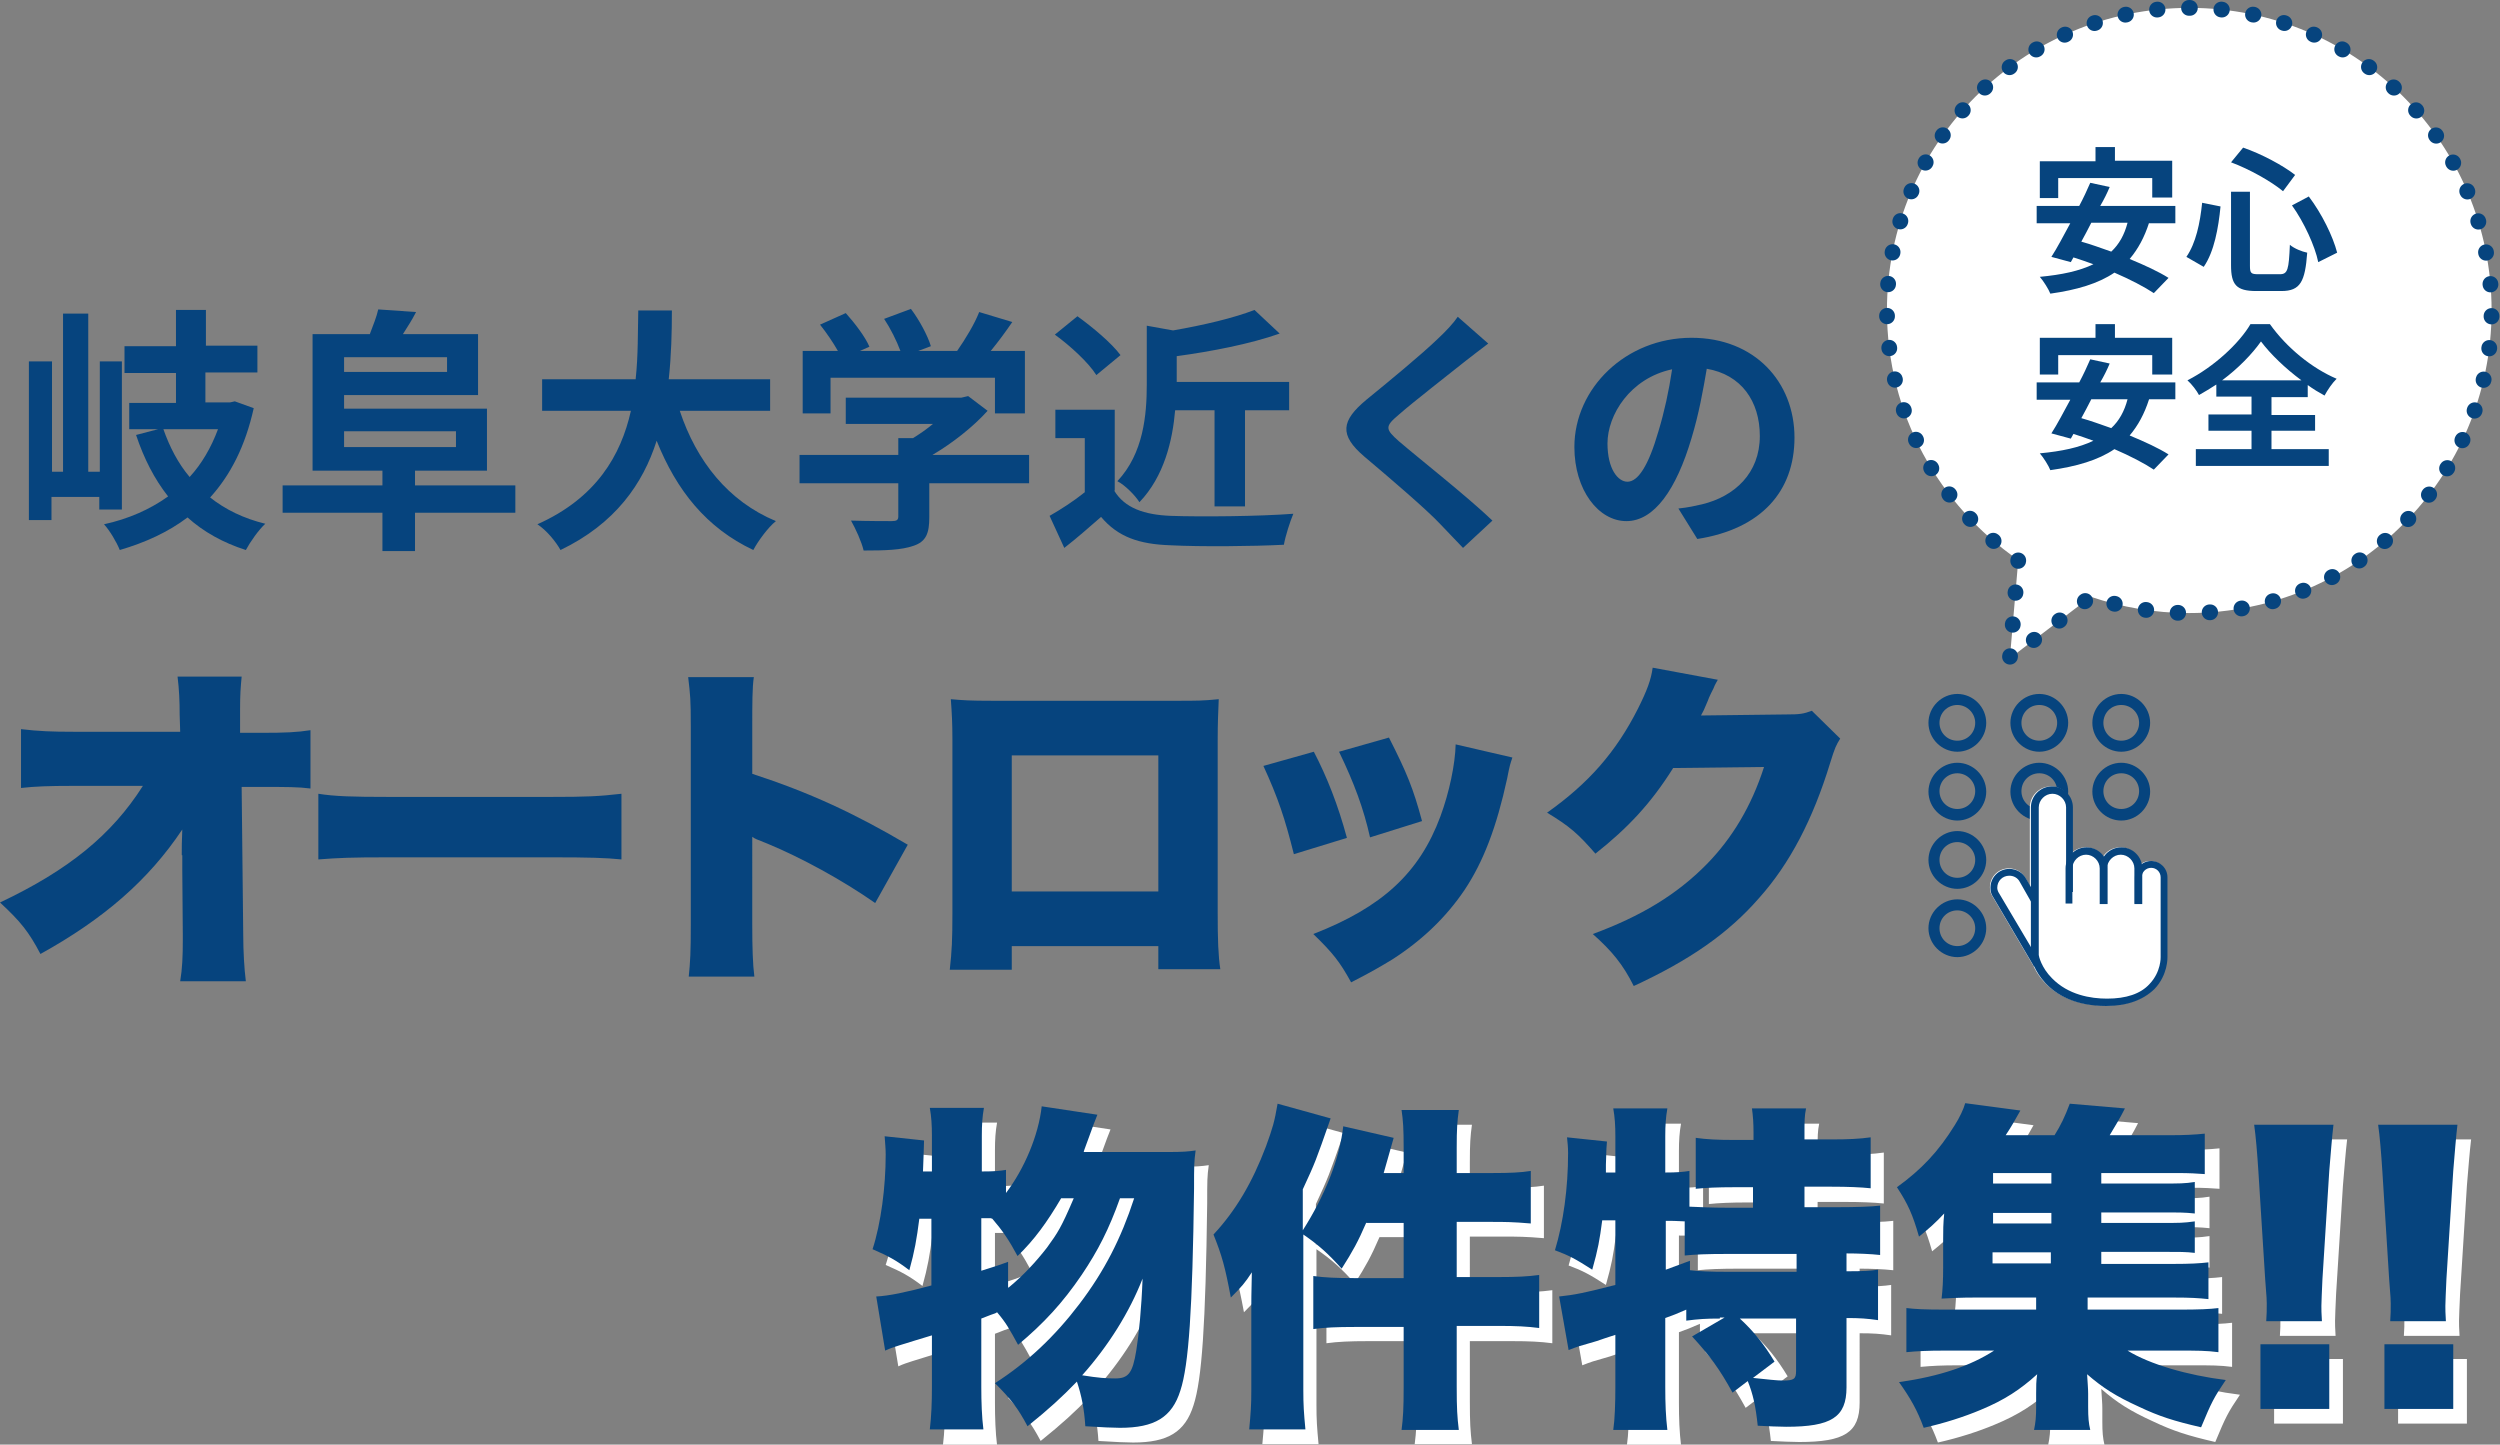
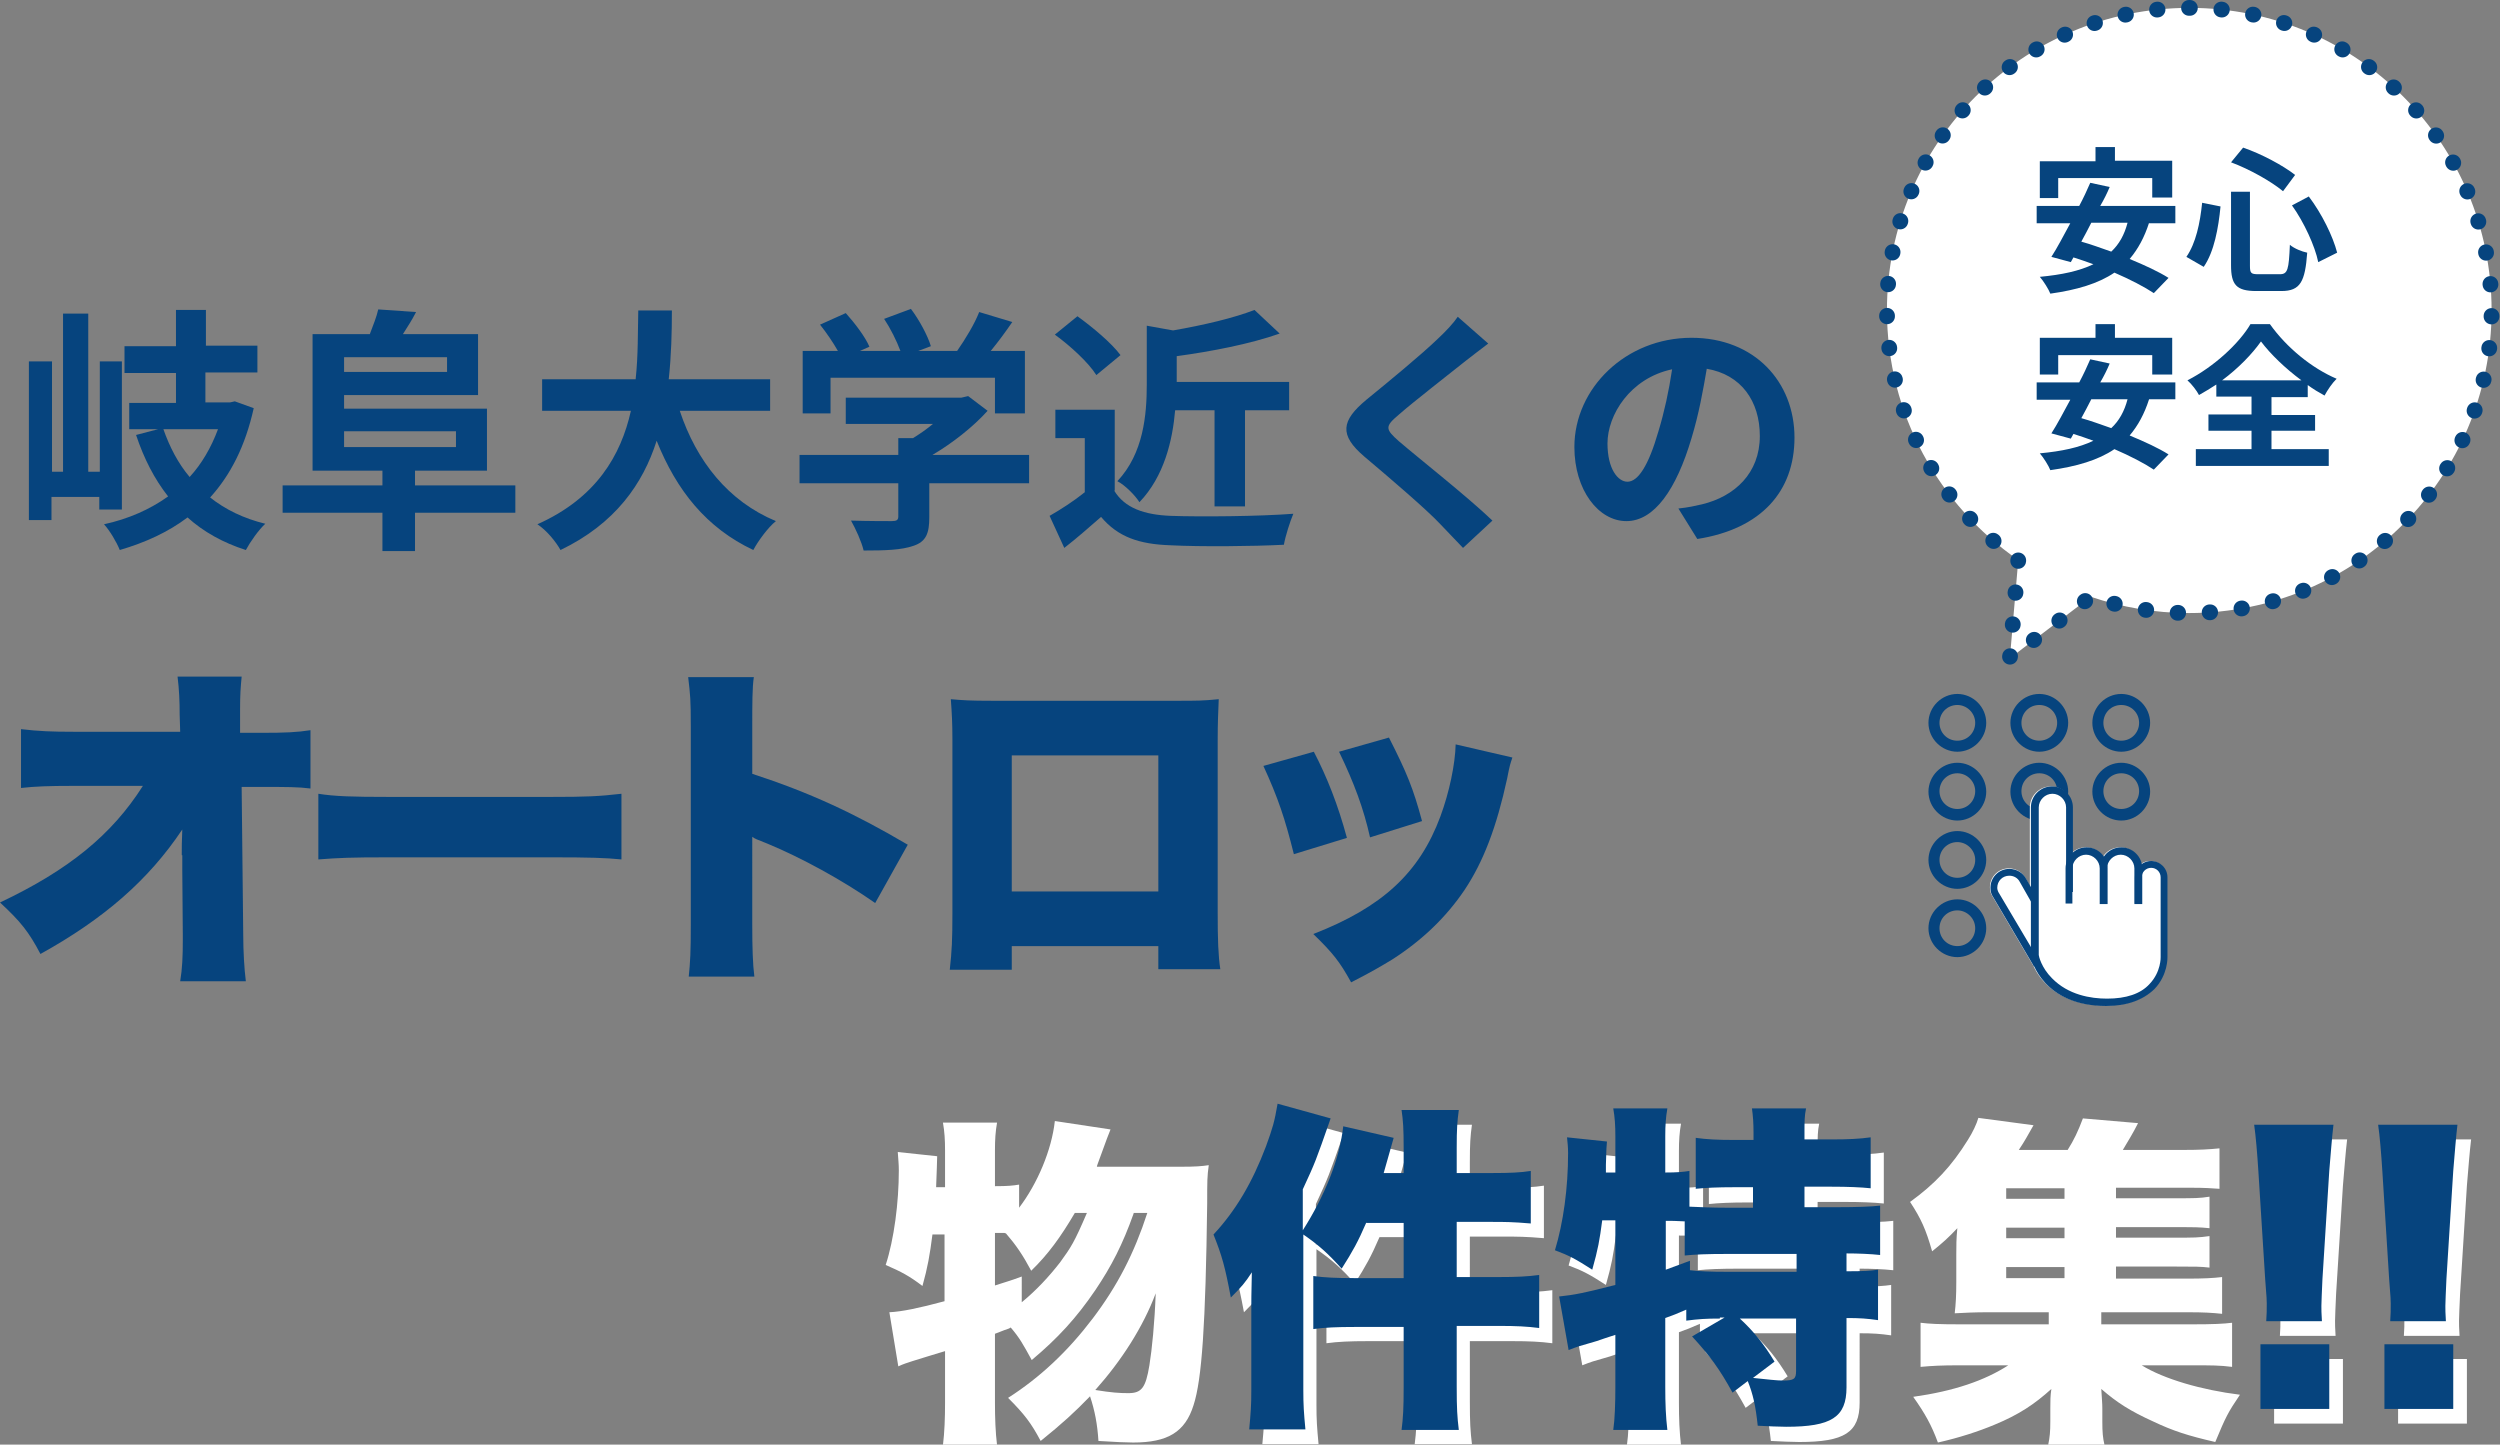
<svg xmlns="http://www.w3.org/2000/svg" version="1.1" id="レイヤー_1" x="0px" y="0px" viewBox="0 0 475.9 275" style="enable-background:new 0 0 475.9 275;" xml:space="preserve">
  <rect x="0" y="0" width="475.9" height="275" fill="#808080" stroke="none" />
  <style type="text/css">
	.st0{fill:#06447E;}
	.st1{fill:#FFFFFF;}
	.st2{fill:#FFFFFF;stroke:#06447E;stroke-width:3;stroke-linecap:round;stroke-miterlimit:10;stroke-dasharray:0.1,6;}
</style>
  <g>
    <g>
      <path class="st0" d="M18.9,97.1v-2.5H9.8V99H5.5V68.8h4.4v21h2.1V59.7h4.8v30.1h2.2v-21h4.2v28.2H18.9z M48.3,77.7    c-1.6,7.2-4.4,12.7-8.3,17c2.9,2.3,6.4,4,10.5,5c-1.3,1.2-2.9,3.5-3.7,5c-4.4-1.4-8.1-3.5-11.1-6.2c-3.7,2.8-8.1,4.8-12.9,6.2    c-0.6-1.5-1.9-3.7-3-4.9c4.6-1,8.7-2.8,12.2-5.3c-2.6-3.3-4.6-7.2-6.1-11.7l4.2-1.1h-5.5v-5h8.9v-5.7h-9.8v-5.1h9.8V59h5.7v6.8H49    v5.1h-9.9v5.7h4.7l0.9-0.2L48.3,77.7z M31.1,81.7c1.2,3.4,2.8,6.5,5,9.1c2.3-2.5,4.1-5.6,5.4-9.1H31.1z" />
      <path class="st0" d="M98.1,97.6H79v7.3h-6.2v-7.3h-19v-5.2h19v-2.8H59.5v-26h10.9c0.6-1.6,1.3-3.3,1.6-4.7l7.2,0.5    c-0.8,1.6-1.7,2.9-2.5,4.2H91v11.6H65.5v2.6h27.2v11.8H79v2.8h19.1V97.6z M65.5,68v2.8h19.6V68H65.5z M65.5,85.1h21.3v-3H65.5    V85.1z" />
      <path class="st0" d="M129.4,78.2c3.2,9.6,9.2,17.2,18.3,21c-1.5,1.2-3.4,3.8-4.3,5.5c-8.9-4.2-14.6-11.3-18.4-20.8    c-2.6,8.2-7.9,15.8-18.3,20.8c-0.9-1.6-2.6-3.7-4.4-4.9c11.2-5,15.9-13.1,17.8-21.6h-16.9v-6h17.8c0.5-4.6,0.4-9.1,0.5-13.1h6.4    c0,4-0.1,8.5-0.6,13.1h19.3v6H129.4z" />
      <path class="st0" d="M195.8,92h-18.9v6.5c0,3-0.6,4.6-3,5.4c-2.3,0.8-5.3,0.9-9.5,0.9c-0.4-1.7-1.5-4.1-2.4-5.7    c3.1,0.1,6.8,0.1,7.7,0.1c1,0,1.3-0.2,1.3-0.9V92h-18.8v-5.4H171v-3.2h2.8c1.3-0.8,2.6-1.7,3.8-2.7H161v-5h22l1.3-0.3l3.7,2.8    c-2.7,3-6.6,6.1-10.5,8.4h18.4V92z M158.3,78.7h-5.5V66.8h6.7c-0.9-1.6-2.2-3.5-3.4-5l4.9-2.2c1.7,1.9,3.7,4.5,4.5,6.4l-1.8,0.8    h7.7c-0.7-1.9-1.9-4.3-3.1-6.1l5.1-1.9c1.6,2.1,3.2,5.1,3.8,7.1l-2.4,0.9h7.4c1.6-2.3,3.3-5.1,4.2-7.4l6.3,1.9    c-1.3,1.9-2.7,3.8-4.1,5.5h6.5v11.9h-5.7v-6.8h-31.3V78.7z" />
      <path class="st0" d="M212.1,93.4c2,3.3,5.7,4.6,10.8,4.8c5.7,0.2,16.8,0.1,23.3-0.4c-0.6,1.4-1.5,4.2-1.8,5.9    c-5.9,0.3-15.7,0.4-21.6,0.1c-6-0.2-10-1.6-13.2-5.4c-2.2,1.9-4.3,3.8-7,5.9l-2.8-6.1c2.1-1.2,4.6-2.8,6.7-4.5V83.4h-5.6V78h11.3    V93.4z M208.7,71.4c-1.5-2.4-5-5.6-7.9-7.7l4.3-3.5c2.9,2.1,6.5,5.1,8.2,7.4L208.7,71.4z M223.7,78.1c-0.5,5.8-2.1,12.6-6.8,17.5    c-0.8-1.3-2.8-3.3-4.2-4c5-5.3,5.6-12.7,5.6-18.4V62l5,0.9c5.8-1,11.7-2.4,15.5-3.9l4.8,4.5c-5.7,2-13,3.4-19.6,4.3v4.9h21.4v5.4    H237v18.3h-5.8V78.1H223.7z" />
      <path class="st0" d="M283.3,65.4c-1.5,1.1-3.1,2.4-4.3,3.3c-3.1,2.5-9.6,7.5-12.8,10.3c-2.6,2.2-2.5,2.7,0.1,5    c3.6,3.1,13,10.5,17.8,15.1l-5.6,5.2c-1.4-1.5-2.9-3-4.3-4.5c-2.6-2.8-10-9.1-14.5-12.9c-4.8-4.1-4.4-6.8,0.4-10.8    c3.8-3.1,10.4-8.5,13.7-11.7c1.4-1.3,2.9-2.9,3.7-4.1L283.3,65.4z" />
      <path class="st0" d="M319.5,96.8c1.9-0.2,3.2-0.5,4.5-0.8c6.2-1.5,11-5.9,11-13c0-6.7-3.6-11.7-10.1-12.8    c-0.7,4.1-1.5,8.6-2.9,13.2c-2.9,9.8-7.1,15.8-12.4,15.8c-5.3,0-9.9-5.9-9.9-14.1c0-11.2,9.8-20.8,22.3-20.8    c12,0,19.6,8.4,19.6,19c0,10.2-6.3,17.4-18.5,19.3L319.5,96.8z M315.7,82.1c1.1-3.6,2-7.7,2.6-11.8c-8,1.7-12.3,8.7-12.3,14.1    c0,4.9,2,7.3,3.8,7.3C311.8,91.7,313.8,88.7,315.7,82.1z" />
    </g>
  </g>
  <g>
    <g>
      <path class="st0" d="M34.6,162.8c0-1.6,0-2.5,0.1-4.9c-6.4,9.6-14.9,17-27,23.7c-2.2-4.2-3.8-6.2-7.7-9.8    c13.1-6.2,21.3-12.9,27.2-22.2H13.8c-4.5,0-7.2,0.1-9.8,0.4v-11.2c3.4,0.4,5.9,0.5,10,0.5h20.3l-0.1-3.2c0-2.7-0.1-4.8-0.4-7.3    h12.2c-0.2,2.2-0.3,3.3-0.3,6.3c0,0.1,0,0.6,0,1v3.4h4.1c4.6,0,6.7-0.1,9.3-0.5v11.1c-2.3-0.3-4.5-0.3-9.1-0.3H46l0.3,28    c0,3.2,0.2,6.7,0.5,9H34.3c0.4-2.4,0.5-4.7,0.5-7.9c0-0.3,0-0.6,0-0.9l-0.1-12.4V162.8z" />
      <path class="st0" d="M60.6,151.1c3.1,0.5,6.6,0.6,13.3,0.6H105c6.5,0,9-0.1,13.3-0.6v12.5c-3.1-0.3-6-0.4-13.4-0.4H74    c-7.3,0-9.4,0.1-13.4,0.4V151.1z" />
      <path class="st0" d="M131.1,186c0.3-2.9,0.4-4.8,0.4-9.9v-37.8c0-5.3-0.1-5.9-0.5-9.4h12.5c-0.3,1.9-0.3,5.1-0.3,9.5v8.9    c11,3.6,19.4,7.5,29.6,13.5l-6.2,11.1c-6.3-4.4-14-8.6-20.5-11.3c-2.3-0.9-2.3-0.9-2.9-1.3V176c0,4.4,0.1,7.6,0.4,9.9H131.1z" />
      <path class="st0" d="M192.6,180.1v4.5h-11.8c0.4-3.6,0.5-5.8,0.5-10.6v-33.4c0-2.8-0.1-4.8-0.3-7.5c2.3,0.2,3.6,0.3,7.9,0.3h35    c4,0,5,0,8.1-0.3c-0.1,2.3-0.2,4.6-0.2,7.7v33c0,5,0.1,8.1,0.5,10.7h-11.8v-4.4H192.6z M220.5,143.8h-27.9v25.9h27.9V143.8z" />
      <path class="st0" d="M250.1,143.1c2.5,4.8,4.6,10.1,6.3,16.4l-10.1,3.1c-1.7-6.8-3-10.7-5.8-16.8L250.1,143.1z M287.9,144.2    c-0.4,1.2-0.5,1.4-1,4c-2,9.2-4.5,15.8-8.1,21.2c-3.5,5.2-8.1,9.6-13.7,13.2c-2.3,1.4-4,2.4-7.9,4.4c-2.2-4-3.5-5.6-7.2-9.2    c13.1-5.1,20.2-11.6,24.2-22.4c1.7-4.6,2.8-9.9,2.9-13.7L287.9,144.2z M264.4,140.4c3.4,6.7,4.6,9.6,6.3,15.9l-9.9,3.1    c-1.2-5.4-3-10.3-5.9-16.3L264.4,140.4z" />
-       <path class="st0" d="M327,129.4c-0.3,0.6-0.5,0.8-0.8,1.6c-0.1,0.2-0.3,0.6-0.5,1c-0.3,0.6-0.5,1.1-0.6,1.4    c-0.8,1.9-0.8,1.9-1.3,2.8l16.3-0.2c2.5,0,3.2-0.1,4.8-0.7l5.4,5.3c-0.8,1.3-1,1.7-1.9,4.6c-3.3,10.8-7.7,19.2-13.5,25.7    c-5.9,6.8-13.3,11.9-23.9,16.8c-2.1-4.2-4.2-6.7-7.8-9.9c9.2-3.4,16-7.5,21.7-13.3c4.8-4.9,8.5-11,10.9-18.5l-17.3,0.2    c-4.2,6.7-8.6,11.4-14.8,16.3c-3.3-3.8-4.9-5.2-9.2-7.8c7.9-5.6,13.1-11.5,17.3-19.8c1.7-3.4,2.5-5.5,2.8-7.8L327,129.4z" />
    </g>
  </g>
  <g>
    <g>
      <path class="st1" d="M215.8,231c-2.1,5.9-4.2,10-7.3,14.6c-3.6,5.3-7.2,9.2-12.1,13.3c-1.7-3.1-2.3-4.2-4-6.2    c-0.3,0.2-0.3,0.2-1.2,0.5l-1.8,0.7v13.1c0,2.9,0.1,5.7,0.4,8.1h-10.3c0.3-2.5,0.4-5.1,0.4-8.1v-9.8c-3.2,1-3.4,1-6.2,1.9    c-1.2,0.4-1.6,0.5-2.7,1l-1.7-10.3c2.3-0.1,5.7-0.8,10.5-2.1v-12.7h-2.3c-0.5,3.9-0.9,6.2-1.9,9.8c-2.5-1.9-4-2.7-7-4    c1.6-4.9,2.5-11.9,2.5-18c0-1.2-0.1-2-0.2-3.5l7.5,0.8c0,1-0.1,2.9-0.2,5.9h1.7V219c0-2-0.1-3.6-0.4-5.3h10.3    c-0.3,1.7-0.4,3.2-0.4,5.3v6.8c2.4,0,3.4-0.1,4.6-0.3v4.4c3.5-4.6,6.2-11,6.8-16.5l10.6,1.6c-0.6,1.5-0.6,1.5-1.8,4.8    c-0.5,1.4-0.8,2.1-0.8,2.3h16c2.8,0,4-0.1,5.3-0.3c-0.3,2.2-0.3,2.9-0.3,7.3c-0.3,23-1,33.5-2.6,38.4c-1.6,5.1-4.9,7.1-11.5,7.1    c-1.2,0-3.5-0.1-6.6-0.3c-0.2-3.2-0.7-5.8-1.6-8.5c-2.9,3-5.3,5.2-9.4,8.5c-1.8-3.4-3.1-5.1-6.2-8.2c6.1-3.9,11.4-8.9,16.1-15.1    c4.7-6.2,7.9-12.4,10.4-20.1H215.8z M194.5,247.9c2.8-2.3,5.2-4.9,7.3-7.6c2.1-2.9,2.7-3.8,5.1-9.4h-2.3c-2.7,4.6-5.1,7.9-8.3,11    c-1.6-3-2.9-4.9-4.8-7.1l-0.3-0.1h-1.8v10c2.1-0.7,2.7-0.8,5.1-1.7V247.9z M208.5,264.6c3.1,0.5,4.6,0.6,6.3,0.6    c2.5,0,3.3-1,4-5.3c0.5-3.1,1-8.1,1.2-13.7C217.6,252.6,213.5,259,208.5,264.6z" />
      <path class="st1" d="M262.6,235.5c-1.6,3.7-2.6,5.5-4.7,8.8c-2.6-2.9-4.4-4.5-7.3-6.5v29.6c0,2.9,0.1,4.3,0.4,7.5h-10.7    c0.3-3.3,0.4-4.5,0.4-7.5v-15.8c0-1.6,0-1.6,0.1-6.6c-1.3,2-1.9,2.7-4,4.8c-1.1-5.9-1.7-8-3.3-12c4.2-4.5,7.4-9.9,10-16.8    c1.3-3.6,1.6-4.6,2.2-8.1l10.1,2.8c-2.9,8.3-2.9,8.3-5.3,13.5v7.8c4.2-6.6,7-13.5,7.7-19.8l9.6,2.2c-0.3,1-0.9,3.2-1.9,6.7h3.8    v-4.9c0-3.4-0.1-5.1-0.4-7.1h10.9c-0.3,2.2-0.4,3.6-0.4,7.2v4.8h6.8c3.4,0,5.4-0.1,7.3-0.4v10c-3.5-0.3-5.1-0.3-7.3-0.3h-6.8V246    h8c3.4,0,5.5-0.1,7.7-0.4v10.1c-2.3-0.3-4.4-0.4-7.6-0.4h-8.1v11.4c0,4.2,0.1,5.7,0.4,8.2h-10.9c0.3-2.3,0.4-4.1,0.4-8.2v-11.4    h-9.3c-3.4,0-5.7,0.1-7.9,0.4v-10.1c2.1,0.3,4.4,0.4,7.8,0.4h9.4v-10.5H262.6z" />
      <path class="st1" d="M330,253.8c-2.7,0-4.1,0.1-6.4,0.4V252c-2.1,0.9-2.3,1-4,1.6v13.3c0,3.2,0.1,5.7,0.4,8.2h-10.3    c0.3-2,0.4-5.1,0.4-8.2v-9.9c-1.8,0.6-2.5,0.8-3.6,1.2c-3.5,1-3.5,1-5.3,1.7l-1.8-10.2c2.9-0.3,4.9-0.7,10.7-2.2v-12.3h-2.5    c-0.5,3.8-0.8,5.5-1.9,9.4c-3.1-2-4.4-2.7-7.1-3.7c1.6-5.3,2.5-11.8,2.5-18.5c0-1.2-0.1-1.9-0.2-3l7.6,0.8    c-0.1,0.9-0.1,1.3-0.2,4.4c0,0.5,0,0.8,0,1.5h1.8v-6.9c0-2-0.1-3.6-0.4-5.3H320c-0.3,1.7-0.4,3.2-0.4,5.3v6.9    c2.2,0,3.3-0.1,4.6-0.3v6.8c2.3,0.1,4.4,0.2,7,0.2h5.1v-3.9h-3.8c-2.9,0-5.3,0.1-7.2,0.3v-9.7c2.1,0.3,4.2,0.4,7.2,0.4h3.8v-1.4    c0-1.8-0.1-3.2-0.3-4.6h10.3c-0.3,1.4-0.3,2.6-0.3,4.5v1.4h5.2c3.1,0,5.3-0.1,7.4-0.4v9.7c-1.9-0.2-4.4-0.3-7.4-0.3H346v3.9h6.4    c3.4,0,6.4-0.1,8-0.3v9.4c-1.8-0.2-4.3-0.3-6.4-0.3v3.4c3.4,0,4.6-0.1,6-0.3v9.6c-2.1-0.3-3.4-0.4-6-0.4V267    c0,5.7-2.9,7.5-11.5,7.5c-1.4,0-3.3-0.1-5.4-0.2c-0.4-3.8-0.9-6-1.9-8.5l-2.9,2.2c-2.4-4.4-4.3-7-7.7-10.7l6.2-3.6H330z     M319.6,244.5c1.6-0.6,1.6-0.6,4.6-1.7v1.8c1.8,0.2,3.7,0.3,7.2,0.3h13.1v-3.4h-13.2c-4,0-6.1,0.1-8.1,0.3v-6.5    c-2.1-0.1-2.1-0.1-3.6-0.1V244.5z M333.7,253.8c2.7,2.5,4.6,4.9,6.6,8.2l-4.1,3.1c2.8,0.3,4.6,0.5,5.7,0.5c2.1,0,2.5-0.3,2.5-1.8    v-10H333.7z" />
      <path class="st1" d="M402.6,243.4h13.7c3.2,0,5-0.1,6.7-0.3v7c-1.9-0.2-3.4-0.3-6.6-0.3h-16.4v2.3h17.3c4,0,6-0.1,7.6-0.3v8.4    c-2.3-0.3-4-0.3-7.6-0.3h-9.6c4.2,2.6,11.4,4.7,18.7,5.6c-2.3,3.4-2.7,4.2-4.7,9c-5.2-1.2-8-2.1-11.8-3.9c-4.4-2-6.9-3.6-9.9-6.2    c0.1,1.7,0.2,2.7,0.2,3.7v2.5c0,2.1,0.1,3.1,0.4,4.4h-10.7c0.3-1.4,0.4-2.5,0.4-4.4v-2.5c0-1.4,0-2.4,0.2-3.7    c-3.2,2.9-6.2,4.9-10.8,6.8c-3.1,1.3-6.8,2.5-10.8,3.4c-1.2-3.3-2.5-5.6-4.7-8.7c7.8-1.1,13.6-3.1,18.1-6h-9.2    c-3.6,0-5.3,0.1-7.5,0.3v-8.4c1.6,0.2,3.4,0.3,7.5,0.3H390v-2.3h-11.5c-2.7,0-4.5,0.1-6.4,0.2c0.2-1.7,0.3-3.4,0.3-6v-5.3    c0-1.6,0-2.9,0.2-4.9c-1.8,1.9-2.7,2.7-4.8,4.4c-1.2-4.2-2.1-6.2-4.2-9.4c4.7-3.4,7.9-6.8,11-11.8c0.9-1.4,1.7-3.1,2-4.2l10.5,1.4    c-1.2,2.1-1.6,2.9-2.8,4.7h9.3c1.2-1.9,2-3.6,2.9-6l10.5,0.9c-1,2-1.9,3.4-2.9,5.1h11.7c2.9,0,4.7-0.1,6.7-0.3v7.7    c-1.4-0.1-2.9-0.2-5.1-0.2h-14.6v2h11.2c3.8,0,4.7,0,6.6-0.3v6c-2-0.2-2.6-0.2-6.6-0.2h-11.2v2h11.2c3.9,0,4.4,0,6.6-0.3v6    c-1.7-0.2-2.7-0.2-6.6-0.2h-11.2V243.4z M393,226.2h-11.1v2H393V226.2z M393,233.7h-11.1v2H393V233.7z M381.9,241.2v2.1H393v-2.1    H381.9z" />
      <path class="st1" d="M434,254.3c0.1-1.5,0.1-1.9,0.1-3.4c0-0.7,0-0.7-0.3-4.6l-1.3-20.6c-0.2-3.2-0.5-6.8-0.8-8.8h15.1    c-0.3,2.5-0.5,5.3-0.8,8.8l-1.3,20.6c-0.1,2.6-0.2,4.1-0.2,5.1c0,0.7,0,1.3,0.1,2.9H434z M432.9,271v-12.3h13.1V271H432.9z" />
-       <path class="st1" d="M457.6,254.3c0.1-1.5,0.1-1.9,0.1-3.4c0-0.7,0-0.7-0.3-4.6l-1.3-20.6c-0.2-3.2-0.5-6.8-0.8-8.8h15.1    c-0.3,2.5-0.5,5.3-0.8,8.8l-1.3,20.6c-0.1,2.6-0.2,4.1-0.2,5.1c0,0.7,0,1.3,0.1,2.9H457.6z M456.5,271v-12.3h13.1V271H456.5z" />
+       <path class="st1" d="M457.6,254.3c0.1-1.5,0.1-1.9,0.1-3.4c0-0.7,0-0.7-0.3-4.6l-1.3-20.6c-0.2-3.2-0.5-6.8-0.8-8.8h15.1    c-0.3,2.5-0.5,5.3-0.8,8.8l-1.3,20.6c-0.1,2.6-0.2,4.1-0.2,5.1c0,0.7,0,1.3,0.1,2.9H457.6z M456.5,271v-12.3h13.1V271z" />
    </g>
  </g>
  <g>
    <g>
-       <path class="st0" d="M213.2,228.1c-2.1,5.9-4.2,10-7.3,14.6c-3.6,5.3-7.2,9.2-12.1,13.3c-1.7-3.1-2.3-4.2-4-6.2    c-0.3,0.2-0.3,0.2-1.2,0.5l-1.8,0.7V264c0,2.9,0.1,5.7,0.4,8.1H177c0.3-2.5,0.4-5.1,0.4-8.1v-9.8c-3.2,1-3.4,1-6.2,1.9    c-1.2,0.4-1.6,0.5-2.7,1l-1.7-10.3c2.3-0.1,5.7-0.8,10.5-2.1V232h-2.3c-0.5,3.9-0.9,6.2-1.9,9.8c-2.5-1.9-4-2.7-7-4    c1.6-4.9,2.5-11.9,2.5-18c0-1.2-0.1-2-0.2-3.5l7.5,0.8c0,1-0.1,2.9-0.2,5.9h1.7v-6.8c0-2-0.1-3.6-0.4-5.3h10.3    c-0.3,1.7-0.4,3.2-0.4,5.3v6.8c2.4,0,3.4-0.1,4.6-0.3v4.4c3.5-4.6,6.2-11,6.8-16.5l10.6,1.6c-0.6,1.5-0.6,1.5-1.8,4.8    c-0.5,1.4-0.8,2.1-0.8,2.3h16c2.8,0,4-0.1,5.3-0.3c-0.3,2.2-0.3,2.9-0.3,7.3c-0.3,23-1,33.5-2.6,38.4c-1.6,5.1-4.9,7.1-11.5,7.1    c-1.2,0-3.5-0.1-6.6-0.3c-0.2-3.2-0.7-5.8-1.6-8.5c-2.9,3-5.3,5.2-9.4,8.5c-1.8-3.4-3.1-5.1-6.2-8.2c6.1-3.9,11.4-8.9,16.1-15.1    c4.7-6.2,7.9-12.4,10.4-20.1H213.2z M192,245.1c2.8-2.3,5.2-4.9,7.3-7.6c2.1-2.9,2.7-3.8,5.1-9.4H202c-2.7,4.6-5.1,7.9-8.3,11    c-1.6-3-2.9-4.9-4.8-7.1l-0.3-0.1h-1.8v10c2.1-0.7,2.7-0.8,5.1-1.7V245.1z M206,261.8c3.1,0.5,4.6,0.6,6.3,0.6c2.5,0,3.3-1,4-5.3    c0.5-3.1,1-8.1,1.2-13.7C215,249.8,211,256.2,206,261.8z" />
      <path class="st0" d="M260.1,232.7c-1.6,3.7-2.6,5.5-4.7,8.8c-2.6-2.9-4.4-4.5-7.3-6.5v29.6c0,2.9,0.1,4.3,0.4,7.5h-10.7    c0.3-3.3,0.4-4.5,0.4-7.5v-15.8c0-1.6,0-1.6,0.1-6.6c-1.3,2-1.9,2.7-4,4.8c-1.1-5.9-1.7-8-3.3-12c4.2-4.5,7.4-9.9,10-16.8    c1.3-3.6,1.6-4.6,2.2-8.1l10.1,2.8c-2.9,8.3-2.9,8.3-5.3,13.5v7.8c4.2-6.6,7-13.5,7.7-19.8l9.6,2.2c-0.3,1-0.9,3.2-1.9,6.7h3.8    v-4.9c0-3.4-0.1-5.1-0.4-7.1h10.9c-0.3,2.2-0.4,3.6-0.4,7.2v4.8h6.8c3.4,0,5.4-0.1,7.3-0.4v10c-3.5-0.3-5.1-0.3-7.3-0.3h-6.8v10.5    h8c3.4,0,5.5-0.1,7.7-0.4v10.1c-2.3-0.3-4.4-0.4-7.6-0.4h-8.1V264c0,4.2,0.1,5.7,0.4,8.2h-10.9c0.3-2.3,0.4-4.1,0.4-8.2v-11.4    h-9.3c-3.4,0-5.7,0.1-7.9,0.4v-10.1c2.1,0.3,4.4,0.4,7.8,0.4h9.4v-10.5H260.1z" />
      <path class="st0" d="M327.4,251c-2.7,0-4.1,0.1-6.4,0.4v-2.1c-2.1,0.9-2.3,1-4,1.6V264c0,3.2,0.1,5.7,0.4,8.2h-10.3    c0.3-2,0.4-5.1,0.4-8.2v-9.9c-1.8,0.6-2.5,0.8-3.6,1.2c-3.5,1-3.5,1-5.3,1.7l-1.8-10.2c2.9-0.3,4.9-0.7,10.7-2.2v-12.3h-2.5    c-0.5,3.8-0.8,5.5-1.9,9.4c-3.1-2-4.4-2.7-7.1-3.7c1.6-5.3,2.5-11.8,2.5-18.5c0-1.2-0.1-1.9-0.2-3l7.6,0.8    c-0.1,0.9-0.1,1.3-0.2,4.4c0,0.5,0,0.8,0,1.5h1.8v-6.9c0-2-0.1-3.6-0.4-5.3h10.3c-0.3,1.7-0.4,3.2-0.4,5.3v6.9    c2.2,0,3.3-0.1,4.6-0.3v6.8c2.3,0.1,4.4,0.2,7,0.2h5.1v-3.9H330c-2.9,0-5.3,0.1-7.2,0.3v-9.7c2.1,0.3,4.2,0.4,7.2,0.4h3.8v-1.4    c0-1.8-0.1-3.2-0.3-4.6h10.3c-0.3,1.4-0.3,2.6-0.3,4.5v1.4h5.2c3.1,0,5.3-0.1,7.4-0.4v9.7c-1.9-0.2-4.4-0.3-7.4-0.3h-5.2v3.9h6.4    c3.4,0,6.4-0.1,8-0.3v9.4c-1.8-0.2-4.3-0.3-6.4-0.3v3.4c3.4,0,4.6-0.1,6-0.3v9.6c-2.1-0.3-3.4-0.4-6-0.4v13.2    c0,5.7-2.9,7.5-11.5,7.5c-1.4,0-3.3-0.1-5.4-0.2c-0.4-3.8-0.9-6-1.9-8.5l-2.9,2.2c-2.4-4.4-4.3-7-7.7-10.7l6.2-3.6H327.4z     M317.1,241.7c1.6-0.6,1.6-0.6,4.6-1.7v1.8c1.8,0.2,3.7,0.3,7.2,0.3h13.1v-3.4h-13.2c-4,0-6.1,0.1-8.1,0.3v-6.5    c-2.1-0.1-2.1-0.1-3.6-0.1V241.7z M331.2,251c2.7,2.5,4.6,4.9,6.6,8.2l-4.1,3.1c2.8,0.3,4.6,0.5,5.7,0.5c2.1,0,2.5-0.3,2.5-1.8    v-10H331.2z" />
-       <path class="st0" d="M400,240.6h13.7c3.2,0,5-0.1,6.7-0.3v7c-1.9-0.2-3.4-0.3-6.6-0.3h-16.4v2.3h17.3c4,0,6-0.1,7.6-0.3v8.4    c-2.3-0.3-4-0.3-7.6-0.3H405c4.2,2.6,11.4,4.7,18.7,5.6c-2.3,3.4-2.7,4.2-4.7,9c-5.2-1.2-8-2.1-11.8-3.9c-4.4-2-6.9-3.6-9.9-6.2    c0.1,1.7,0.2,2.7,0.2,3.7v2.5c0,2.1,0.1,3.1,0.4,4.4h-10.7c0.3-1.4,0.4-2.5,0.4-4.4v-2.5c0-1.4,0-2.4,0.2-3.7    c-3.2,2.9-6.2,4.9-10.8,6.8c-3.1,1.3-6.8,2.5-10.8,3.4c-1.2-3.3-2.5-5.6-4.7-8.7c7.8-1.1,13.6-3.1,18.1-6h-9.2    c-3.6,0-5.3,0.1-7.5,0.3v-8.4c1.6,0.2,3.4,0.3,7.5,0.3h17.2v-2.3H376c-2.7,0-4.5,0.1-6.4,0.2c0.2-1.7,0.3-3.4,0.3-6v-5.3    c0-1.6,0-2.9,0.2-4.9c-1.8,1.9-2.7,2.7-4.8,4.4c-1.2-4.2-2.1-6.2-4.2-9.4c4.7-3.4,7.9-6.8,11-11.8c0.9-1.4,1.7-3.1,2-4.2l10.5,1.4    c-1.2,2.1-1.6,2.9-2.8,4.7h9.3c1.2-1.9,2-3.6,2.9-6l10.5,0.9c-1,2-1.9,3.4-2.9,5.1H413c2.9,0,4.7-0.1,6.7-0.3v7.7    c-1.4-0.1-2.9-0.2-5.1-0.2H400v2h11.2c3.8,0,4.7,0,6.6-0.3v6c-2-0.2-2.6-0.2-6.6-0.2H400v2h11.2c3.9,0,4.4,0,6.6-0.3v6    c-1.7-0.2-2.7-0.2-6.6-0.2H400V240.6z M390.5,223.3h-11.1v2h11.1V223.3z M390.5,230.9h-11.1v2h11.1V230.9z M379.3,238.4v2.1h11.1    v-2.1H379.3z" />
      <path class="st0" d="M431.4,251.5c0.1-1.5,0.1-1.9,0.1-3.4c0-0.7,0-0.7-0.3-4.6l-1.3-20.6c-0.2-3.2-0.5-6.8-0.8-8.8h15.1    c-0.3,2.5-0.5,5.3-0.8,8.8l-1.3,20.6c-0.1,2.6-0.2,4.1-0.2,5.1c0,0.7,0,1.3,0.1,2.9H431.4z M430.3,268.2v-12.3h13.1v12.3H430.3z" />
      <path class="st0" d="M455,251.5c0.1-1.5,0.1-1.9,0.1-3.4c0-0.7,0-0.7-0.3-4.6l-1.3-20.6c-0.2-3.2-0.5-6.8-0.8-8.8h15.1    c-0.3,2.5-0.5,5.3-0.8,8.8l-1.3,20.6c-0.1,2.6-0.2,4.1-0.2,5.1c0,0.7,0,1.3,0.1,2.9H455z M453.9,268.2v-12.3H467v12.3H453.9z" />
    </g>
  </g>
  <g>
    <g>
      <path class="st0" d="M372.6,143.1c-3,0-5.5-2.5-5.5-5.5s2.5-5.5,5.5-5.5c3,0,5.5,2.5,5.5,5.5S375.6,143.1,372.6,143.1z     M372.6,134.2c-1.9,0-3.4,1.5-3.4,3.4s1.5,3.4,3.4,3.4s3.4-1.5,3.4-3.4S374.4,134.2,372.6,134.2z" />
      <path class="st0" d="M388.2,143.1c-3,0-5.5-2.5-5.5-5.5s2.5-5.5,5.5-5.5c3,0,5.5,2.5,5.5,5.5S391.2,143.1,388.2,143.1z     M388.2,134.2c-1.9,0-3.4,1.5-3.4,3.4s1.5,3.4,3.4,3.4s3.4-1.5,3.4-3.4S390.1,134.2,388.2,134.2z" />
      <path class="st0" d="M403.8,143.1c-3,0-5.5-2.5-5.5-5.5s2.5-5.5,5.5-5.5c3,0,5.5,2.5,5.5,5.5S406.8,143.1,403.8,143.1z     M403.8,134.2c-1.9,0-3.4,1.5-3.4,3.4s1.5,3.4,3.4,3.4s3.4-1.5,3.4-3.4S405.7,134.2,403.8,134.2z" />
    </g>
    <g>
      <path class="st0" d="M372.6,156.2c-3,0-5.5-2.5-5.5-5.5s2.5-5.5,5.5-5.5c3,0,5.5,2.5,5.5,5.5S375.6,156.2,372.6,156.2z     M372.6,147.2c-1.9,0-3.4,1.5-3.4,3.4s1.5,3.4,3.4,3.4s3.4-1.5,3.4-3.4S374.4,147.2,372.6,147.2z" />
      <path class="st0" d="M388.2,156.2c-3,0-5.5-2.5-5.5-5.5s2.5-5.5,5.5-5.5c3,0,5.5,2.5,5.5,5.5S391.2,156.2,388.2,156.2z     M388.2,147.2c-1.9,0-3.4,1.5-3.4,3.4s1.5,3.4,3.4,3.4s3.4-1.5,3.4-3.4S390.1,147.2,388.2,147.2z" />
      <path class="st0" d="M403.8,156.2c-3,0-5.5-2.5-5.5-5.5s2.5-5.5,5.5-5.5c3,0,5.5,2.5,5.5,5.5S406.8,156.2,403.8,156.2z     M403.8,147.2c-1.9,0-3.4,1.5-3.4,3.4s1.5,3.4,3.4,3.4s3.4-1.5,3.4-3.4S405.7,147.2,403.8,147.2z" />
    </g>
    <g>
      <path class="st0" d="M372.6,169.2c-3,0-5.5-2.5-5.5-5.5s2.5-5.5,5.5-5.5c3,0,5.5,2.5,5.5,5.5S375.6,169.2,372.6,169.2z     M372.6,160.3c-1.9,0-3.4,1.5-3.4,3.4s1.5,3.4,3.4,3.4s3.4-1.5,3.4-3.4S374.4,160.3,372.6,160.3z" />
    </g>
    <g>
      <path class="st0" d="M372.6,182.2c-3,0-5.5-2.5-5.5-5.5s2.5-5.5,5.5-5.5c3,0,5.5,2.5,5.5,5.5S375.6,182.2,372.6,182.2z     M372.6,173.3c-1.9,0-3.4,1.5-3.4,3.4s1.5,3.4,3.4,3.4s3.4-1.5,3.4-3.4S374.4,173.3,372.6,173.3z" />
    </g>
  </g>
  <g>
    <path class="st1" d="M412.4,182.2v-15.2c0-1.7-1.4-3.1-3.1-3.1c-0.7,0-1.3,0.2-1.8,0.6c-0.3-1.8-2-3.2-3.9-3.2   c-1.4,0-2.6,0.7-3.3,1.8c-0.7-1.1-1.9-1.8-3.3-1.8c-1,0-1.9,0.4-2.6,1v-8.6c0-2.2-1.8-4-4-4s-4,1.8-4,4v15l-0.8-1.5   c-0.6-1.2-1.9-1.9-3.2-1.9c-2,0-3.6,1.6-3.6,3.6c0,0.5,0.1,1,0.3,1.4l0,0l8,13.6c1.3,2.9,5.1,7.5,13.7,7.5c4,0,7.1-1.1,9.1-3.2   C412.5,185.7,412.4,182.4,412.4,182.2z" />
    <g>
      <path class="st0" d="M401,172.1h-1.3v-6.8c0-1.4-1.2-2.6-2.6-2.6c-1.4,0-2.6,1.2-2.6,2.6v6.7h-1.3v-6.7c0-2.2,1.8-4,4-4s4,1.8,4,4    V172.1z" />
      <path class="st0" d="M407.6,172.1h-1.3v-6.8c0-1.4-1.2-2.6-2.6-2.6c-1.4,0-2.6,1.2-2.6,2.6v6.7h-1.3v-6.7c0-2.2,1.8-4,4-4    s4,1.8,4,4V172.1z" />
      <path class="st0" d="M400.9,191.5c-11.7,0-14.3-8.4-14.3-9.7v-28.1c0-2.2,1.8-4,4-4s4,1.8,4,4v16.1h-1.3v-16.1    c0-1.4-1.2-2.6-2.6-2.6c-1.4,0-2.6,1.2-2.6,2.6v28.1c0,0.2,0.5,2.4,2.5,4.4c3.1,3.2,7.4,3.9,10.5,3.9c3.6,0,6.4-0.9,8.1-2.8    c2.2-2.3,2.1-5.1,2.1-5.1l0-15.2c0-1-0.8-1.8-1.8-1.8c-1,0-1.8,0.8-1.8,1.8v4.9h-1.3v-4.9c0-1.7,1.4-3.1,3.1-3.1    c1.7,0,3.1,1.4,3.1,3.1v15.2c0,0.1,0.1,3.4-2.5,6.1C407.9,190.4,404.9,191.5,400.9,191.5z" />
      <path class="st0" d="M387.2,184l-8-13.6l0,0c-0.2-0.4-0.3-0.9-0.3-1.4c0-2,1.6-3.6,3.6-3.6c1.3,0,2.6,0.7,3.2,1.9l2.1,3.6    l-1.2,0.7l-2.1-3.7c-0.4-0.8-1.2-1.2-2-1.2c-1.3,0-2.3,1-2.3,2.3c0,0.3,0.1,0.6,0.2,0.8l8,13.5L387.2,184z" />
    </g>
  </g>
  <path class="st2" d="M416.8,1.5c-31.8,0-57.6,25.8-57.6,57.6c0,19.7,9.9,37.1,25,47.5l-1.6,18.7l15.4-11.7c5.9,2,12.2,3.1,18.7,3.1  c31.8,0,57.6-25.8,57.6-57.6S448.6,1.5,416.8,1.5z" />
  <g>
    <g>
      <path class="st0" d="M409.1,42.4c-0.9,2.8-2.1,5-3.7,6.9c2.9,1.2,5.5,2.4,7.4,3.6l-2.8,2.9c-1.8-1.2-4.5-2.6-7.5-3.9    c-3.1,2.1-7.2,3.3-12.2,4c-0.3-0.8-1.3-2.4-2-3.2c4.2-0.4,7.5-1.1,10.2-2.4c-1.3-0.5-2.6-0.9-3.8-1.3l-0.5,0.9l-3.7-1    c1.1-1.7,2.3-4,3.6-6.4h-6.4v-3.3h8.1c0.8-1.5,1.5-3,2.1-4.4l3.7,0.8c-0.5,1.2-1.1,2.4-1.8,3.6h14.3v3.3H409.1z M391.9,37.7h-3.6    v-7h10.6V28h3.7v2.6h10.9v7h-3.8v-3.7h-17.9V37.7z M398.1,42.4c-0.6,1.2-1.3,2.5-1.9,3.6c1.8,0.5,3.7,1.2,5.7,1.9    c1.5-1.4,2.5-3.2,3.1-5.5H398.1z" />
      <path class="st0" d="M422.7,39.3c-0.4,4.1-1.2,8.6-3.2,11.5l-3.3-1.9c1.8-2.6,2.6-6.4,3-10.3L422.7,39.3z M428.3,36.5v14.1    c0,1.4,0.2,1.6,1.6,1.6h4.1c1.5,0,1.7-0.9,1.9-5.6c0.8,0.7,2.3,1.3,3.3,1.5c-0.4,5.5-1.3,7.3-4.9,7.3h-4.8c-3.8,0-4.8-1.2-4.8-4.9    V36.5H428.3z M427,28.1c3.5,1.2,7.6,3.4,9.9,5.2l-2.3,3.1c-2.3-1.9-6.4-4.2-9.9-5.5L427,28.1z M439.5,37.4    c2.5,3.3,4.6,7.6,5.4,10.7l-3.6,1.8c-0.6-3-2.7-7.6-5-10.8L439.5,37.4z" />
      <path class="st0" d="M409.1,76c-0.9,2.8-2.1,5-3.7,6.9c2.9,1.2,5.5,2.4,7.4,3.6l-2.8,2.9c-1.8-1.2-4.5-2.6-7.5-3.9    c-3.1,2.1-7.2,3.3-12.2,4c-0.3-0.8-1.3-2.4-2-3.2c4.2-0.4,7.5-1.1,10.2-2.4c-1.3-0.5-2.6-0.9-3.8-1.3l-0.5,0.9l-3.7-1    c1.1-1.7,2.3-4,3.6-6.4h-6.4v-3.3h8.1c0.8-1.5,1.5-3,2.1-4.4l3.7,0.8c-0.5,1.2-1.1,2.4-1.8,3.6h14.3V76H409.1z M391.9,71.3h-3.6    v-7h10.6v-2.6h3.7v2.6h10.9v7h-3.8v-3.7h-17.9V71.3z M398.1,76c-0.6,1.2-1.3,2.5-1.9,3.6c1.8,0.5,3.7,1.2,5.7,1.9    c1.5-1.4,2.5-3.2,3.1-5.5H398.1z" />
      <path class="st0" d="M432.3,85.5h11v3.2H418v-3.2h10.6V82h-8.2v-3.1h8.2v-3.4h-6.7v-2.3c-1.1,0.7-2.2,1.4-3.3,2    c-0.4-0.8-1.4-2.1-2.2-2.8c5.1-2.6,9.9-7.1,12-10.7h3.7c3.2,4.5,8,8.4,12.7,10.4c-0.9,0.9-1.7,2.1-2.3,3.2c-1.1-0.6-2.1-1.2-3.2-2    v2.3h-6.9v3.4h8.3V82h-8.3V85.5z M438.1,72.4c-3.1-2.3-5.9-5-7.7-7.4c-1.7,2.4-4.3,5.1-7.4,7.4H438.1z" />
    </g>
  </g>
</svg>